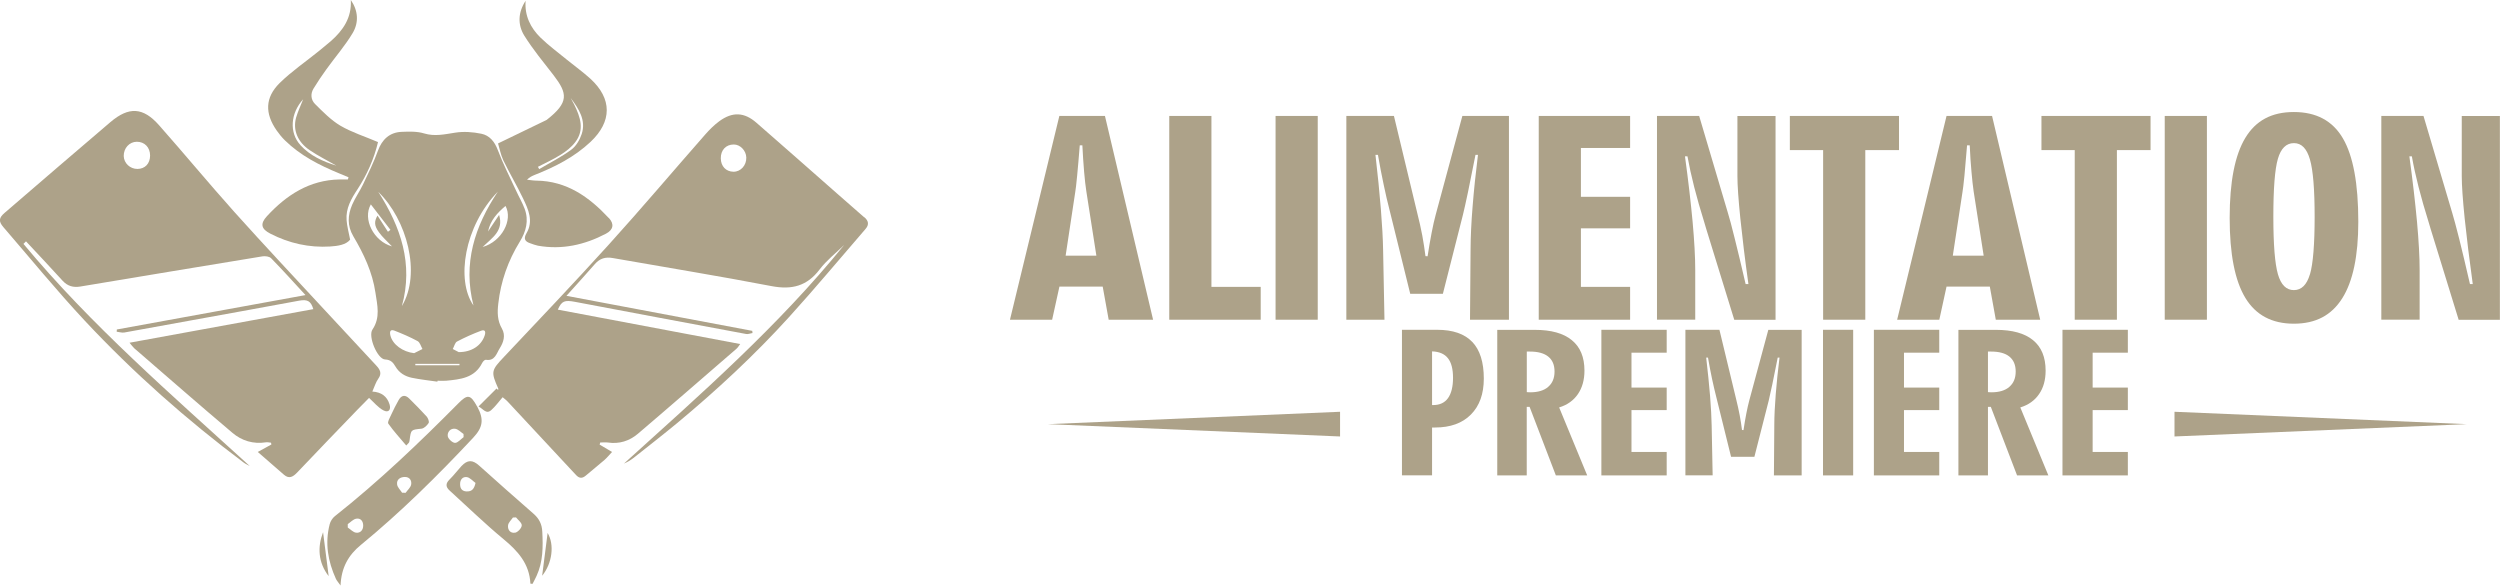
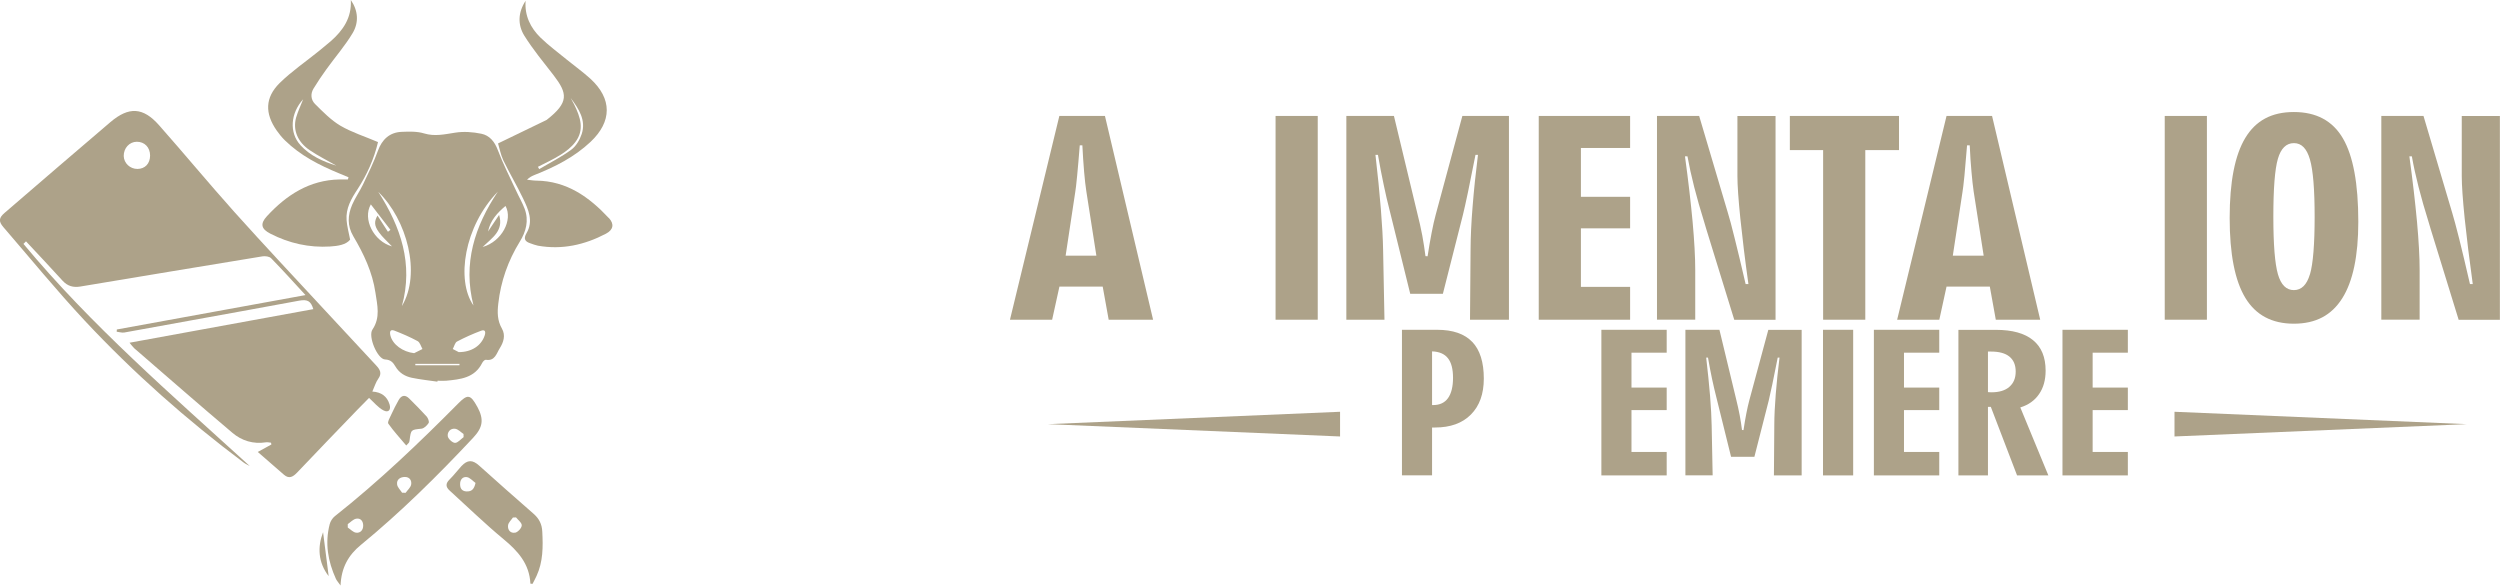
<svg xmlns="http://www.w3.org/2000/svg" id="Calque_2" data-name="Calque 2" viewBox="0 0 401.92 94.14">
  <defs>
    <style>
      .cls-1 {
        fill: #ada289;
      }
    </style>
  </defs>
  <g id="Calque_1-2" data-name="Calque 1">
    <g>
      <g>
        <path class="cls-1" d="M62.62,64.99c-.39-1.25-1.29-1.95-2.76-2.04.36-.8.55-1.49.94-2.04.67-.91.27-1.53-.35-2.19-2.69-2.88-5.35-5.77-8.03-8.64-4.92-5.32-9.89-10.59-14.73-15.99-4.11-4.59-8.04-9.35-12.13-13.97-2.56-2.89-4.84-3.01-7.81-.49-5.7,4.84-11.36,9.74-17.03,14.61-.91.79-.97,1.35-.18,2.27,4.35,5.04,8.57,10.21,13.12,15.08,7.81,8.35,16.36,15.91,25.51,22.77.3.23.66.38.98.56C27.57,63.45,14.69,52.34,3.77,39.21c.13-.14.27-.27.41-.41,1.97,2.11,3.96,4.21,5.9,6.35.79.85,1.69,1.1,2.81.92,9.78-1.63,19.55-3.26,29.33-4.86.44-.06,1.09.02,1.37.31,1.82,1.86,3.57,3.8,5.52,5.92-10.28,1.87-20.3,3.7-30.33,5.53-.01.12-.01.24-.02.36.4.04.83.19,1.21.13,6.34-1.14,12.68-2.29,19.01-3.45,3.04-.55,6.07-1.13,9.1-1.67,1.36-.25,1.9.06,2.29,1.36-9.79,1.8-19.58,3.58-29.55,5.4.34.39.52.67.76.89,5.26,4.54,10.48,9.12,15.78,13.59,1.5,1.28,3.36,1.85,5.4,1.53.26-.04.54.04.81.06.02.1.04.19.06.29-.7.39-1.41.78-2.19,1.2,1.49,1.3,2.86,2.49,4.22,3.67.83.71,1.45.32,2.09-.34,3.21-3.38,6.45-6.74,9.68-10.09.68-.71,1.38-1.41,1.9-1.93.81.74,1.47,1.57,2.33,2.01.8.42,1.24-.09.96-1ZM22.09,27.16c-1.19,0-2.17-.93-2.2-2.08-.01-1.27.91-2.28,2.1-2.29,1.25-.01,2.14.9,2.14,2.22-.01,1.3-.81,2.14-2.04,2.15Z" />
-         <path class="cls-1" d="M138.93,34.93c-1.45-1.27-2.91-2.53-4.35-3.81-4.32-3.79-8.61-7.6-12.95-11.37-1.97-1.73-3.87-1.81-5.98-.27-.83.61-1.58,1.36-2.26,2.13-5.19,5.91-10.27,11.92-15.54,17.74-5.51,6.09-11.17,12.03-16.8,18-2.08,2.2-2.16,2.39-.94,5.13.02.05-.02.14-.03.22-.09-.08-.16-.15-.25-.24-.93.93-1.86,1.85-2.9,2.89.8.4,1.23,1.32,2.06.57.64-.57,1.16-1.29,1.82-2.06.26.23.58.45.84.74,3.66,3.91,7.3,7.82,10.95,11.76.54.58,1.01.58,1.58.1,1-.85,2.02-1.67,3.02-2.53.41-.36.76-.8,1.2-1.27-.77-.45-1.38-.82-2-1.18.03-.12.06-.23.1-.34.41,0,.81-.05,1.21,0,1.83.28,3.48-.24,4.85-1.41,5.31-4.52,10.57-9.11,15.85-13.67.21-.18.35-.43.59-.75-9.89-1.86-19.58-3.69-29.32-5.53.63-1.41,1.09-1.57,2.78-1.25,9.17,1.74,18.35,3.46,27.52,5.17.31.05.66-.11,1-.16-.01-.12-.02-.23-.04-.35-9.9-1.86-19.8-3.73-29.87-5.63,1.66-1.84,3.13-3.46,4.57-5.11.8-.91,1.71-1.18,2.9-.96,8.5,1.5,17.03,2.88,25.51,4.51,3.25.62,5.69,0,7.72-2.68,1.11-1.46,2.61-2.63,3.94-3.93-10.53,13-23.05,23.97-35.4,35.14.57-.25,1.09-.56,1.57-.93,2.33-1.85,4.67-3.67,6.96-5.56,6.38-5.3,12.46-10.94,18.03-17.08,4.2-4.63,8.19-9.42,12.28-14.15.61-.7.48-1.31-.19-1.89ZM117.92,27.61c-1.21-.02-2.02-.87-2.04-2.15-.02-1.32.82-2.23,2.08-2.23,1.04-.01,1.99.98,2.02,2.09.04,1.27-.91,2.3-2.06,2.29Z" />
        <path class="cls-1" d="M83.56,38.86c1.02-1.64,1.48-3.39.8-5.26-.37-1-.93-1.94-1.37-2.91-1.01-2.17-2.11-4.33-2.96-6.57-.52-1.37-1.33-2.35-2.65-2.62-1.36-.28-2.85-.39-4.21-.17-1.69.26-3.26.64-4.99.12-1.14-.35-2.43-.3-3.65-.25-1.91.09-3.12,1.25-3.76,3.01-.68,1.87-1.56,3.66-2.41,5.45-.53,1.1-1.25,2.12-1.74,3.25-.72,1.69-.82,3.36.18,5.07,1.67,2.82,3.08,5.78,3.56,9.08.29,1.99.83,3.98-.48,5.92-.75,1.08.8,4.76,2.02,4.81.94.04,1.31.52,1.66,1.11.62,1.06,1.56,1.61,2.67,1.84,1.35.28,2.73.42,4.09.62.01-.04.02-.1.02-.15.47,0,.93.04,1.38,0,2.3-.22,4.59-.44,5.8-2.86.11-.23.41-.53.58-.51,1.48.26,1.73-1.05,2.25-1.86.59-.94.97-2.06.34-3.16-.74-1.28-.75-2.61-.58-4.02.4-3.58,1.57-6.88,3.45-9.94ZM80.04,30.81c-3.74,5.6-5.65,11.56-3.92,18.3-2.83-4.06-1.5-12.72,3.92-18.3ZM64.61,49.21c1.87-6.77-.17-12.72-3.79-18.36,4.59,4.45,6.94,13.1,3.79,18.36ZM59.62,32.86c1.1,1.43,2.12,2.76,3.15,4.09-.14.11-.26.21-.4.31-.55-.87-1.11-1.73-1.68-2.6-.54.94-.55,1.61.24,2.69.55.78,1.3,1.42,2.09,2.26-2.92-.81-4.77-4.37-3.4-6.76ZM62.76,53.92c-.14-.58-.03-1.02.64-.77,1.28.5,2.54,1.04,3.74,1.69.38.21.53.83.78,1.27-.44.22-.89.44-1.34.67-1.82-.21-3.46-1.38-3.82-2.86ZM73.86,58.72h-7.09v-.22h7.11c-.01.08-.01.14-.02.22ZM77.91,53.97c-.54,1.58-2.06,2.64-4.16,2.64-.13-.06-.54-.28-.96-.5.23-.41.35-1.02.68-1.2,1.25-.66,2.55-1.24,3.88-1.74.68-.25.76.22.56.8ZM77.59,39.71c1.55-1.5,3.42-2.61,2.65-5.16-.66,1.01-1.22,1.84-1.78,2.67.36-1.78,1.48-2.99,2.81-4.11,1.23,2.26-.61,5.73-3.68,6.6Z" />
        <path class="cls-1" d="M60.77,22.84c-2.08-.89-4.2-1.55-6.06-2.64-1.51-.9-2.8-2.23-4.07-3.49-.65-.65-.76-1.62-.23-2.48.65-1.07,1.36-2.12,2.1-3.14,1.4-1.94,2.97-3.74,4.19-5.78,1-1.69.9-3.58-.3-5.31.16,2.85-1.24,4.88-3.23,6.63-.62.53-1.24,1.04-1.87,1.55-2.12,1.72-4.4,3.27-6.34,5.17-2.37,2.35-2.39,4.89-.48,7.63.39.56.84,1.11,1.33,1.59,2.49,2.44,5.54,4,8.73,5.31.5.21,1,.41,1.49.62-.04.12-.06.24-.1.35h-1.33c-4.85.09-8.54,2.5-11.68,5.9-1.15,1.24-.92,2.07.55,2.82,3.02,1.55,6.23,2.27,9.61,2.06,1.22-.08,2.53-.26,3.21-1.1-.24-1.22-.5-2.17-.57-3.14-.15-1.87.75-3.44,1.73-4.92,1.56-2.39,2.69-4.95,3.32-7.62ZM48.29,23.32c-1.82-2-1.59-5.13.45-7.36-.38.96-.83,1.91-1.13,2.92-.56,2,.21,3.93,2.19,5.27,1.36.92,2.85,1.66,4.28,2.48-2.17-.67-4.23-1.59-5.8-3.31Z" />
        <path class="cls-1" d="M97.87,35.05c-3.15-3.38-6.75-5.95-11.63-6.01-.5,0-1.01-.1-1.51-.15.4-.42.81-.59,1.23-.77,3.28-1.29,6.38-2.87,8.98-5.31,3.47-3.27,3.49-6.94-.03-10.16-1.19-1.08-2.51-2.02-3.76-3.04-1.43-1.17-2.92-2.27-4.24-3.55-1.62-1.58-2.59-3.53-2.41-5.93-1.23,1.87-1.29,3.85-.21,5.6,1.4,2.24,3.09,4.28,4.72,6.38,2.23,2.91,2.5,4.34-1.13,7.17-.03.02-.06.03-.1.05-2.53,1.23-5.07,2.46-7.71,3.73.24.77.42,1.81.85,2.73,1.01,2.08,2.19,4.06,3.18,6.13.84,1.76,1.7,3.61.54,5.58-.52.89-.24,1.34.63,1.62.4.14.8.3,1.21.38,3.87.69,7.51-.13,10.94-1.93,1.18-.62,1.38-1.55.45-2.54ZM90.12,24.89c.88-.55,1.73-1.21,2.35-2.02,1.55-2,.82-4.06-.15-6.05-.18-.36-.38-.7-.57-1.06,1.29,1.72,2.5,3.54,1.77,5.79-.31.93-.91,1.96-1.68,2.52-1.61,1.19-3.42,2.09-5.15,3.12-.08-.13-.14-.25-.21-.37,1.22-.63,2.49-1.2,3.63-1.93Z" />
        <path class="cls-1" d="M76.72,65.38c-1.09-1.99-1.54-2.06-3.1-.47-6.29,6.35-12.76,12.52-19.79,18.08-.38.3-.71.82-.83,1.3-.78,3.03-.28,5.95,1,8.76.13.29.37.54.75,1.08.12-2.9,1.28-4.9,3.26-6.52,6.45-5.29,12.35-11.14,18.05-17.22,1.58-1.69,1.78-2.96.67-5.01ZM57.25,85.64c-.48-.06-.9-.54-1.34-.83v-.55c.44-.3.87-.78,1.35-.87.7-.13,1.13.37,1.13,1.11s-.47,1.22-1.14,1.14ZM66.1,77.91c-.1.48-.58.88-.89,1.32-.19-.01-.38-.01-.57-.02-.28-.44-.75-.87-.8-1.34-.1-.78.5-1.18,1.24-1.19.79-.01,1.14.59,1.02,1.23ZM73.15,71.2c-.41-.01-1.08-.63-1.16-1.05-.11-.66.4-1.32,1.17-1.22.49.06.91.54,1.36.84.01.16.01.34.01.51-.47.34-.92.92-1.38.92Z" />
        <path class="cls-1" d="M87.18,85.47c-.05-1.2-.51-2.1-1.42-2.89-2.93-2.54-5.83-5.14-8.72-7.72-1.08-.97-1.88-.97-2.87.09-.65.71-1.23,1.48-1.91,2.15-.65.64-.61,1.19.02,1.76,2.88,2.62,5.67,5.33,8.66,7.81,2.31,1.91,4.18,3.97,4.33,7.16.11.01.22.03.34.04.22-.42.45-.84.65-1.28,1.05-2.27,1.05-4.68.92-7.13ZM75.08,79.01c-.69-.01-1.1-.35-1.11-1.14-.02-.77.42-1.25,1.06-1.17.51.06.95.61,1.42.94-.22,1.02-.64,1.38-1.36,1.36ZM82.83,85.63c-.75.16-1.25-.44-1.15-1.18.05-.44.51-.84.78-1.25.16-.01.34-.02.5-.02.34.43.95.88.92,1.29-.02.43-.61,1.07-1.05,1.17Z" />
        <path class="cls-1" d="M65.77,71.11c.05-.1.06-.22.08-.33.22-1.74.23-1.68,1.9-1.86.42-.04.9-.51,1.16-.91.13-.21-.09-.78-.31-1.04-.9-1-1.86-1.95-2.81-2.9-.64-.64-1.24-.55-1.69.23-.44.77-.83,1.56-1.2,2.36-.22.47-.64,1.19-.47,1.45.86,1.22,1.89,2.33,2.88,3.51.31-.33.41-.4.46-.5Z" />
-         <path class="cls-1" d="M87.16,92.56c1.63-2,2-5,.88-6.88-.29,2.23-.6,4.67-.88,6.88Z" />
        <path class="cls-1" d="M51.94,85.56c-.91,2.37-.81,4.85.9,7.07-.31-2.41-.62-4.85-.9-7.07Z" />
      </g>
      <g>
        <polygon class="cls-1" points="215.44 70.17 168.46 68.19 215.44 66.2 215.44 70.17 215.44 70.17" />
        <polygon class="cls-1" points="349.59 66.2 396.57 68.19 349.59 70.17 349.59 66.2 349.59 66.2" />
        <g>
          <g>
            <path class="cls-1" d="M177.63,18.64h-7.32l-7.94,32.76h6.78l1.17-5.32h6.96l.96,5.32h7.14l-7.74-32.76ZM171.32,41.1l1.54-10.19c.08-.38.17-1.27.31-2.66.13-1.39.28-3.02.42-4.88h.42c.08,1.56.17,2.98.28,4.25.11,1.27.23,2.32.36,3.16l1.61,10.32h-4.94Z" />
-             <polygon class="cls-1" points="187.98 51.4 187.98 18.64 194.76 18.64 194.76 46.12 202.68 46.12 202.68 51.4 187.98 51.4 187.98 51.4" />
            <polygon class="cls-1" points="205.07 51.4 205.07 18.64 211.85 18.64 211.85 51.4 205.07 51.4 205.07 51.4" />
            <path class="cls-1" d="M236.33,51.4l.09-11.24c.01-2.12.12-4.45.33-6.99.2-2.54.49-5.29.86-8.27h-.4c-.45,2.3-.85,4.29-1.2,5.97-.35,1.68-.63,2.9-.82,3.68l-3.22,12.68h-5.25l-3.31-13.41c-.33-1.27-.65-2.63-.95-4.09-.31-1.45-.62-3.06-.93-4.83h-.4c.37,3.2.66,6.1.87,8.71.21,2.61.33,4.79.36,6.55l.22,11.24h-6.13V18.64h7.65l3.71,15.45c.36,1.41.64,2.68.85,3.79.2,1.12.38,2.22.51,3.3l.34.02c.21-1.38.43-2.64.65-3.78.22-1.14.44-2.13.67-2.96l4.27-15.82h7.49v32.76h-6.26Z" />
            <polygon class="cls-1" points="262.07 46.12 262.07 51.4 247.38 51.4 247.38 18.64 262.07 18.64 262.07 23.79 254.16 23.79 254.16 31.64 262.07 31.64 262.07 36.71 254.16 36.71 254.16 46.12 262.07 46.12 262.07 46.12" />
            <path class="cls-1" d="M278.81,51.4l-4.5-14.59c-.06-.21-.16-.56-.31-1.05-1.27-4.06-2.17-7.6-2.71-10.63h-.4c.54,3.93.94,7.45,1.23,10.55.28,3.1.42,5.68.42,7.74v7.97h-6.15V18.64h6.78l4.63,15.62c.24.76.61,2.13,1.09,4.09.49,1.96,1.08,4.4,1.75,7.32h.45c-.56-3.98-.98-7.5-1.3-10.55-.31-3.06-.47-5.33-.47-6.82v-9.65h6.13v32.76h-6.64Z" />
            <polygon class="cls-1" points="299.88 24.13 299.88 51.4 293.1 51.4 293.1 24.13 287.75 24.13 287.75 18.64 305.3 18.64 305.3 24.13 299.88 24.13 299.88 24.13" />
            <path class="cls-1" d="M320.26,18.64h-7.32l-7.94,32.76h6.78l1.16-5.32h6.96l.96,5.32h7.14l-7.74-32.76ZM313.95,41.1l1.55-10.19c.07-.38.18-1.27.32-2.66.13-1.39.27-3.02.42-4.88h.43c.07,1.56.16,2.98.28,4.25.11,1.27.23,2.32.35,3.16l1.61,10.32h-4.95Z" />
-             <polygon class="cls-1" points="340.33 24.13 340.33 51.4 333.55 51.4 333.55 24.13 328.2 24.13 328.2 18.64 345.74 18.64 345.74 24.13 340.33 24.13 340.33 24.13" />
            <polygon class="cls-1" points="348.02 51.4 348.02 18.64 354.8 18.64 354.8 51.4 348.02 51.4 348.02 51.4" />
            <path class="cls-1" d="M376.65,22.22c-1.65-2.81-4.28-4.21-7.87-4.21s-6.12,1.38-7.8,4.15c-1.68,2.77-2.52,7.05-2.52,12.87s.84,10.09,2.52,12.86c1.68,2.77,4.28,4.15,7.8,4.15s6.05-1.35,7.77-4.07c1.72-2.71,2.59-6.82,2.59-12.31,0-6.15-.83-10.63-2.49-13.44ZM371.36,44.1c-.5,1.69-1.36,2.54-2.58,2.54s-2.07-.85-2.56-2.54c-.49-1.69-.74-4.78-.74-9.26s.24-7.63.73-9.31c.49-1.68,1.35-2.52,2.58-2.52s2.06.87,2.57,2.61c.51,1.74.76,4.81.76,9.22s-.25,7.56-.75,9.26Z" />
            <path class="cls-1" d="M395.27,51.4l-4.5-14.59c-.06-.21-.17-.56-.31-1.05-1.27-4.06-2.18-7.6-2.71-10.63h-.4c.54,3.93.94,7.45,1.23,10.55.28,3.1.42,5.68.42,7.74v7.97h-6.16V18.64h6.78l4.63,15.62c.24.76.6,2.13,1.1,4.09.49,1.96,1.07,4.4,1.74,7.32h.45c-.55-3.98-.98-7.5-1.3-10.55-.31-3.06-.47-5.33-.47-6.82v-9.65h6.13v32.76h-6.65Z" />
          </g>
          <path class="cls-1" d="M236.69,54.97c-1.24-1.3-3.12-1.95-5.64-1.95h-5.66v23.4h4.84v-7.69h.47c2.47,0,4.4-.69,5.78-2.09,1.38-1.39,2.07-3.31,2.07-5.78,0-2.63-.62-4.6-1.86-5.9ZM232.79,64.01c-.53.74-1.33,1.11-2.37,1.11h-.19v-8.63c1.15.04,2,.4,2.55,1.1.55.69.82,1.74.82,3.15s-.27,2.52-.81,3.27Z" />
-           <path class="cls-1" d="M250.67,65.5c1.3-.4,2.3-1.11,3-2.13.7-1.02,1.06-2.28,1.06-3.78,0-2.16-.67-3.8-2.03-4.9-1.34-1.11-3.33-1.66-5.97-1.66h-6.02v23.4h4.74v-11.02h.46l4.22,11.02h5.04l-4.51-10.93ZM248.9,62.2c-.68.58-1.64.87-2.88.87-.06,0-.16,0-.28-.01-.13,0-.21-.02-.28-.02v-6.52h.5c1.3,0,2.28.27,2.95.81.68.55,1.01,1.34,1.01,2.4s-.34,1.88-1.02,2.46Z" />
          <polygon class="cls-1" points="267.95 72.66 267.95 76.43 257.45 76.43 257.45 53.02 267.95 53.02 267.95 56.7 262.29 56.7 262.29 62.31 267.95 62.31 267.95 65.93 262.29 65.93 262.29 72.66 267.95 72.66 267.95 72.66" />
          <path class="cls-1" d="M285.19,76.43l.06-8.03c0-1.52.09-3.18.23-5,.14-1.81.35-3.79.61-5.91h-.29c-.32,1.65-.61,3.06-.86,4.26-.25,1.2-.45,2.08-.58,2.63l-2.31,9.06h-3.75l-2.37-9.58c-.23-.91-.46-1.88-.68-2.91-.22-1.04-.44-2.19-.66-3.46h-.29c.27,2.28.47,4.36.63,6.22.14,1.86.23,3.42.25,4.68l.16,8.03h-4.38v-23.4h5.47l2.66,11.04c.25,1.01.45,1.91.6,2.71.15.79.27,1.58.37,2.36l.24.02c.15-.99.3-1.89.46-2.7.16-.81.32-1.52.48-2.11l3.05-11.31h5.36v23.4h-4.47Z" />
          <polygon class="cls-1" points="293.08 76.43 293.08 53.02 297.93 53.02 297.93 76.43 293.08 76.43 293.08 76.43" />
          <polygon class="cls-1" points="311.77 72.66 311.77 76.43 301.26 76.43 301.26 53.02 311.77 53.02 311.77 56.7 306.1 56.7 306.1 62.31 311.77 62.31 311.77 65.93 306.1 65.93 306.1 72.66 311.77 72.66 311.77 72.66" />
          <path class="cls-1" d="M324.81,65.5c1.3-.4,2.3-1.11,3-2.13.71-1.02,1.06-2.28,1.06-3.78,0-2.16-.67-3.8-2.02-4.9-1.35-1.11-3.34-1.66-5.97-1.66h-6.03v23.4h4.75v-11.02h.46l4.22,11.02h5.03l-4.51-10.93ZM323.04,62.2c-.68.58-1.64.87-2.88.87-.06,0-.16,0-.28-.01-.12,0-.22-.02-.28-.02v-6.52h.5c1.3,0,2.29.27,2.95.81.67.55,1.01,1.34,1.01,2.4s-.34,1.88-1.02,2.46Z" />
          <polygon class="cls-1" points="342.09 72.66 342.09 76.43 331.58 76.43 331.58 53.02 342.09 53.02 342.09 56.7 336.43 56.7 336.43 62.31 342.09 62.31 342.09 65.93 336.43 65.93 336.43 72.66 342.09 72.66 342.09 72.66" />
        </g>
      </g>
    </g>
  </g>
</svg>